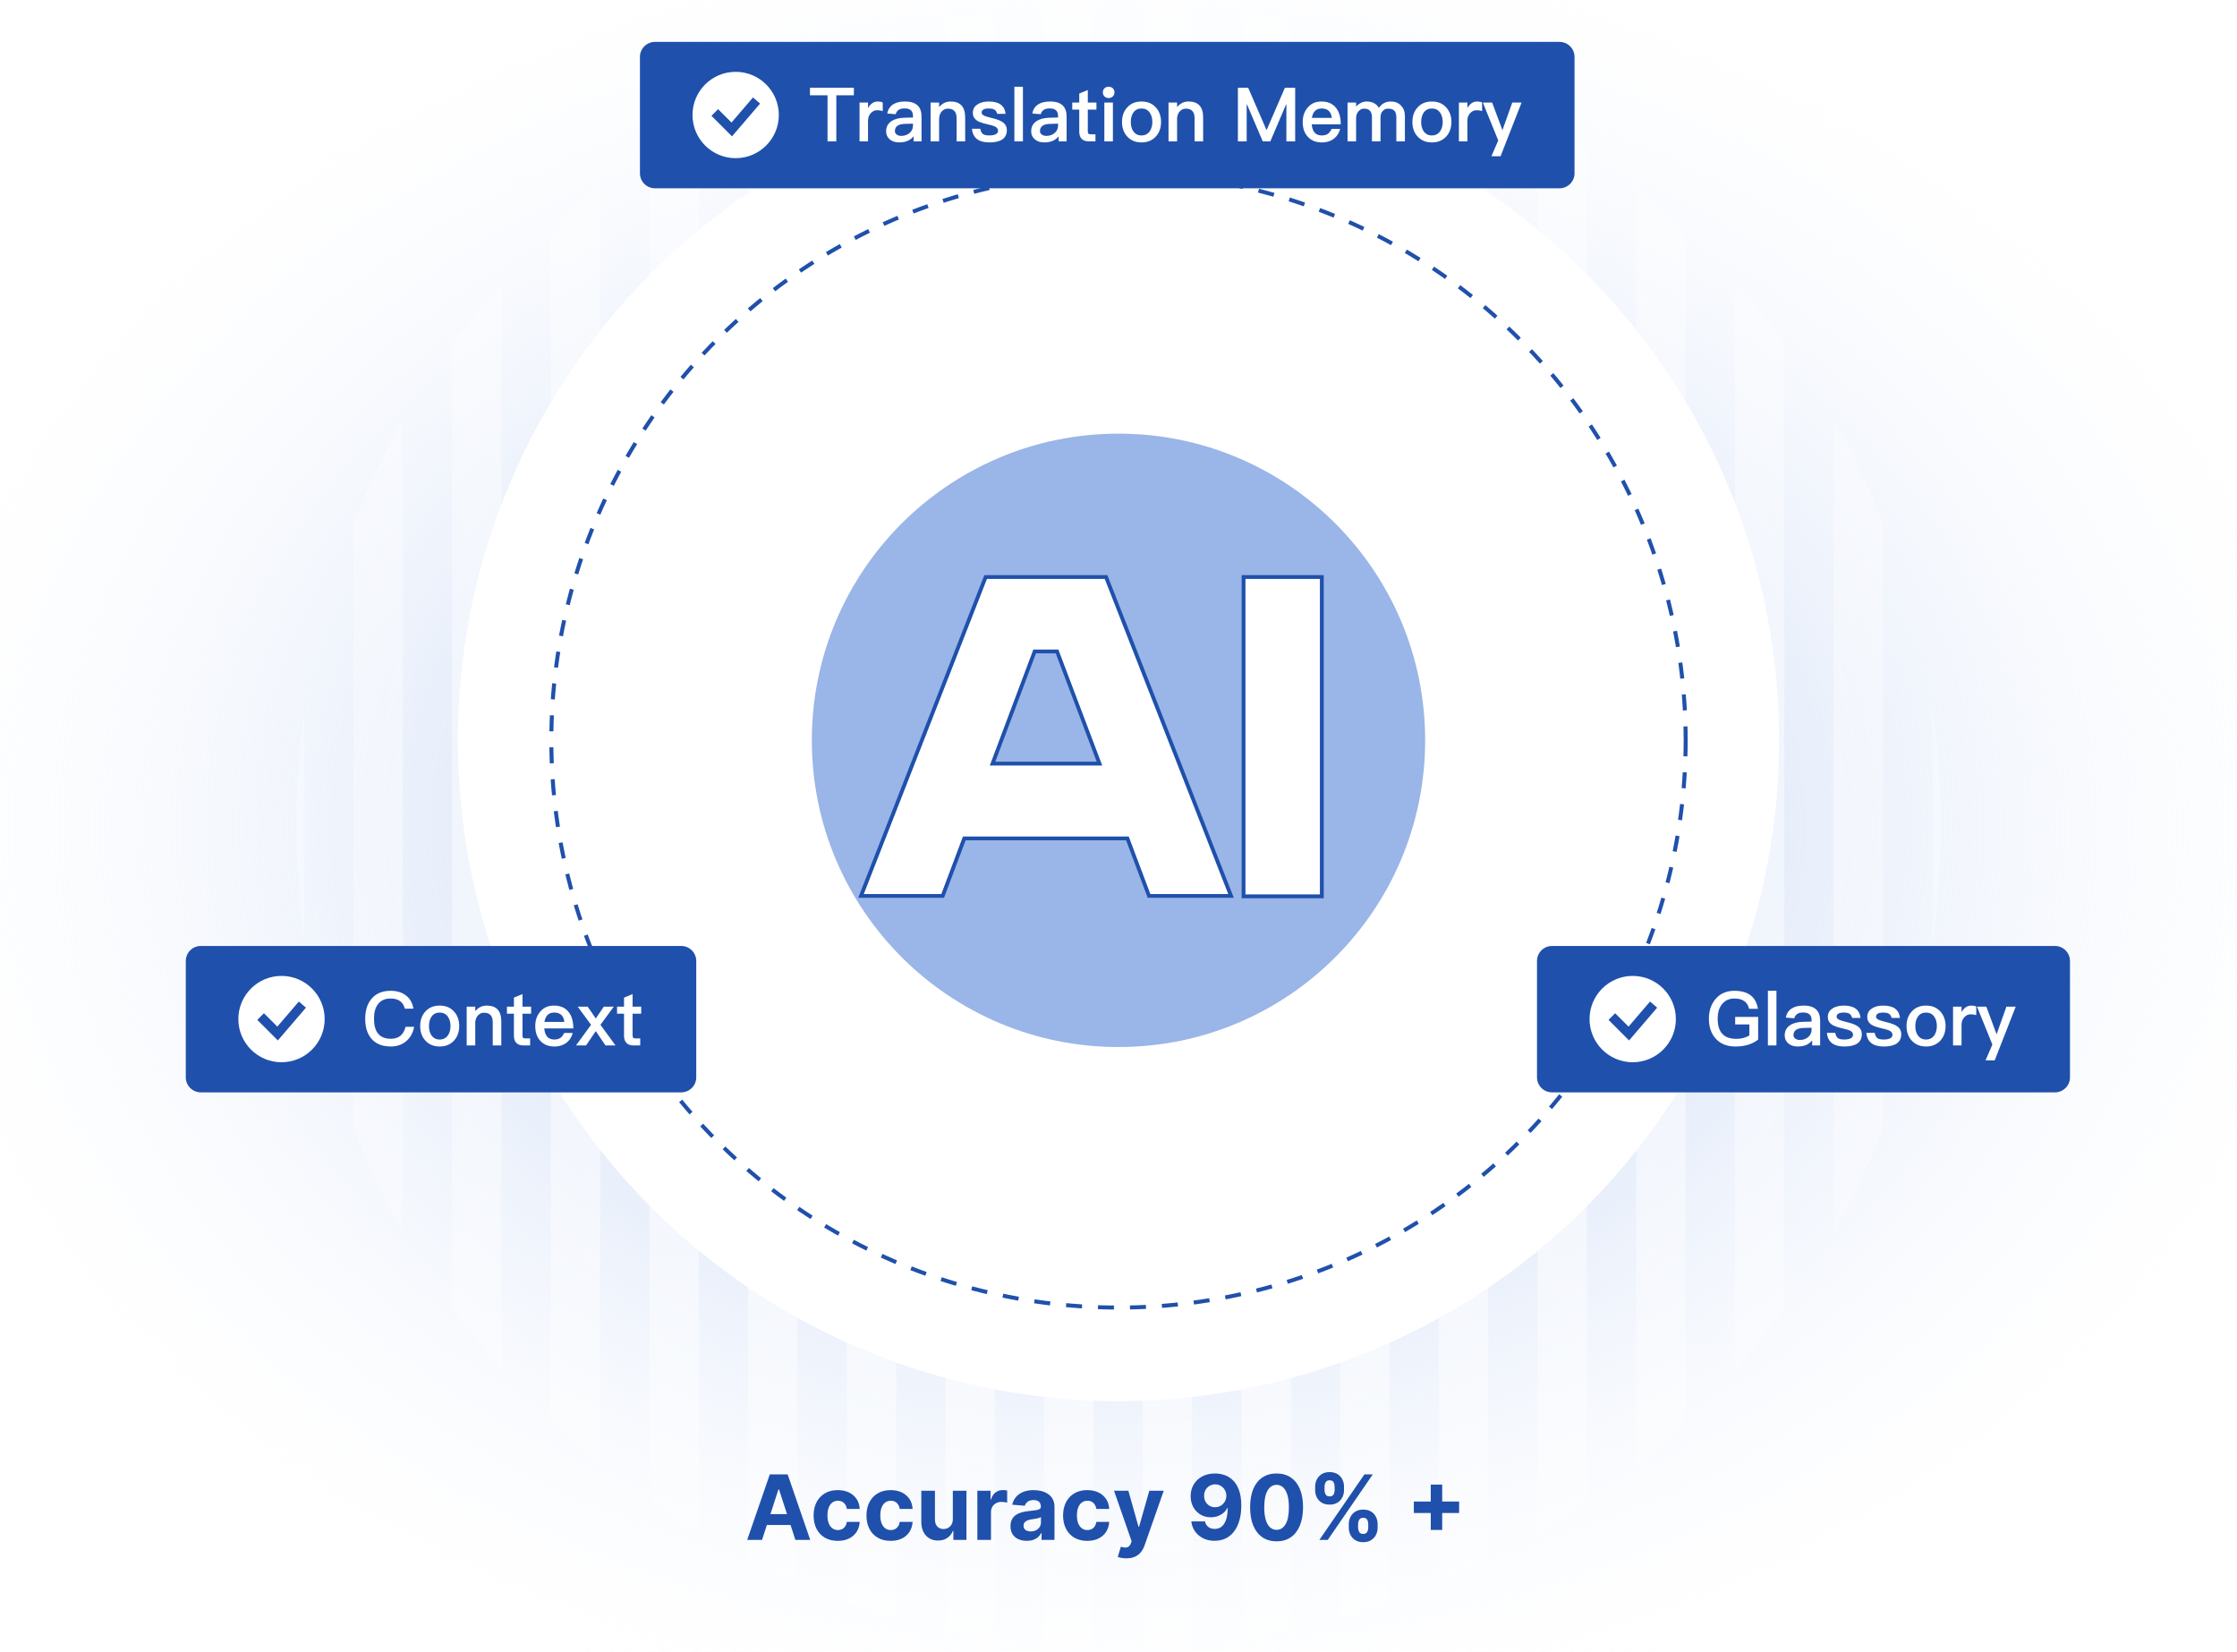
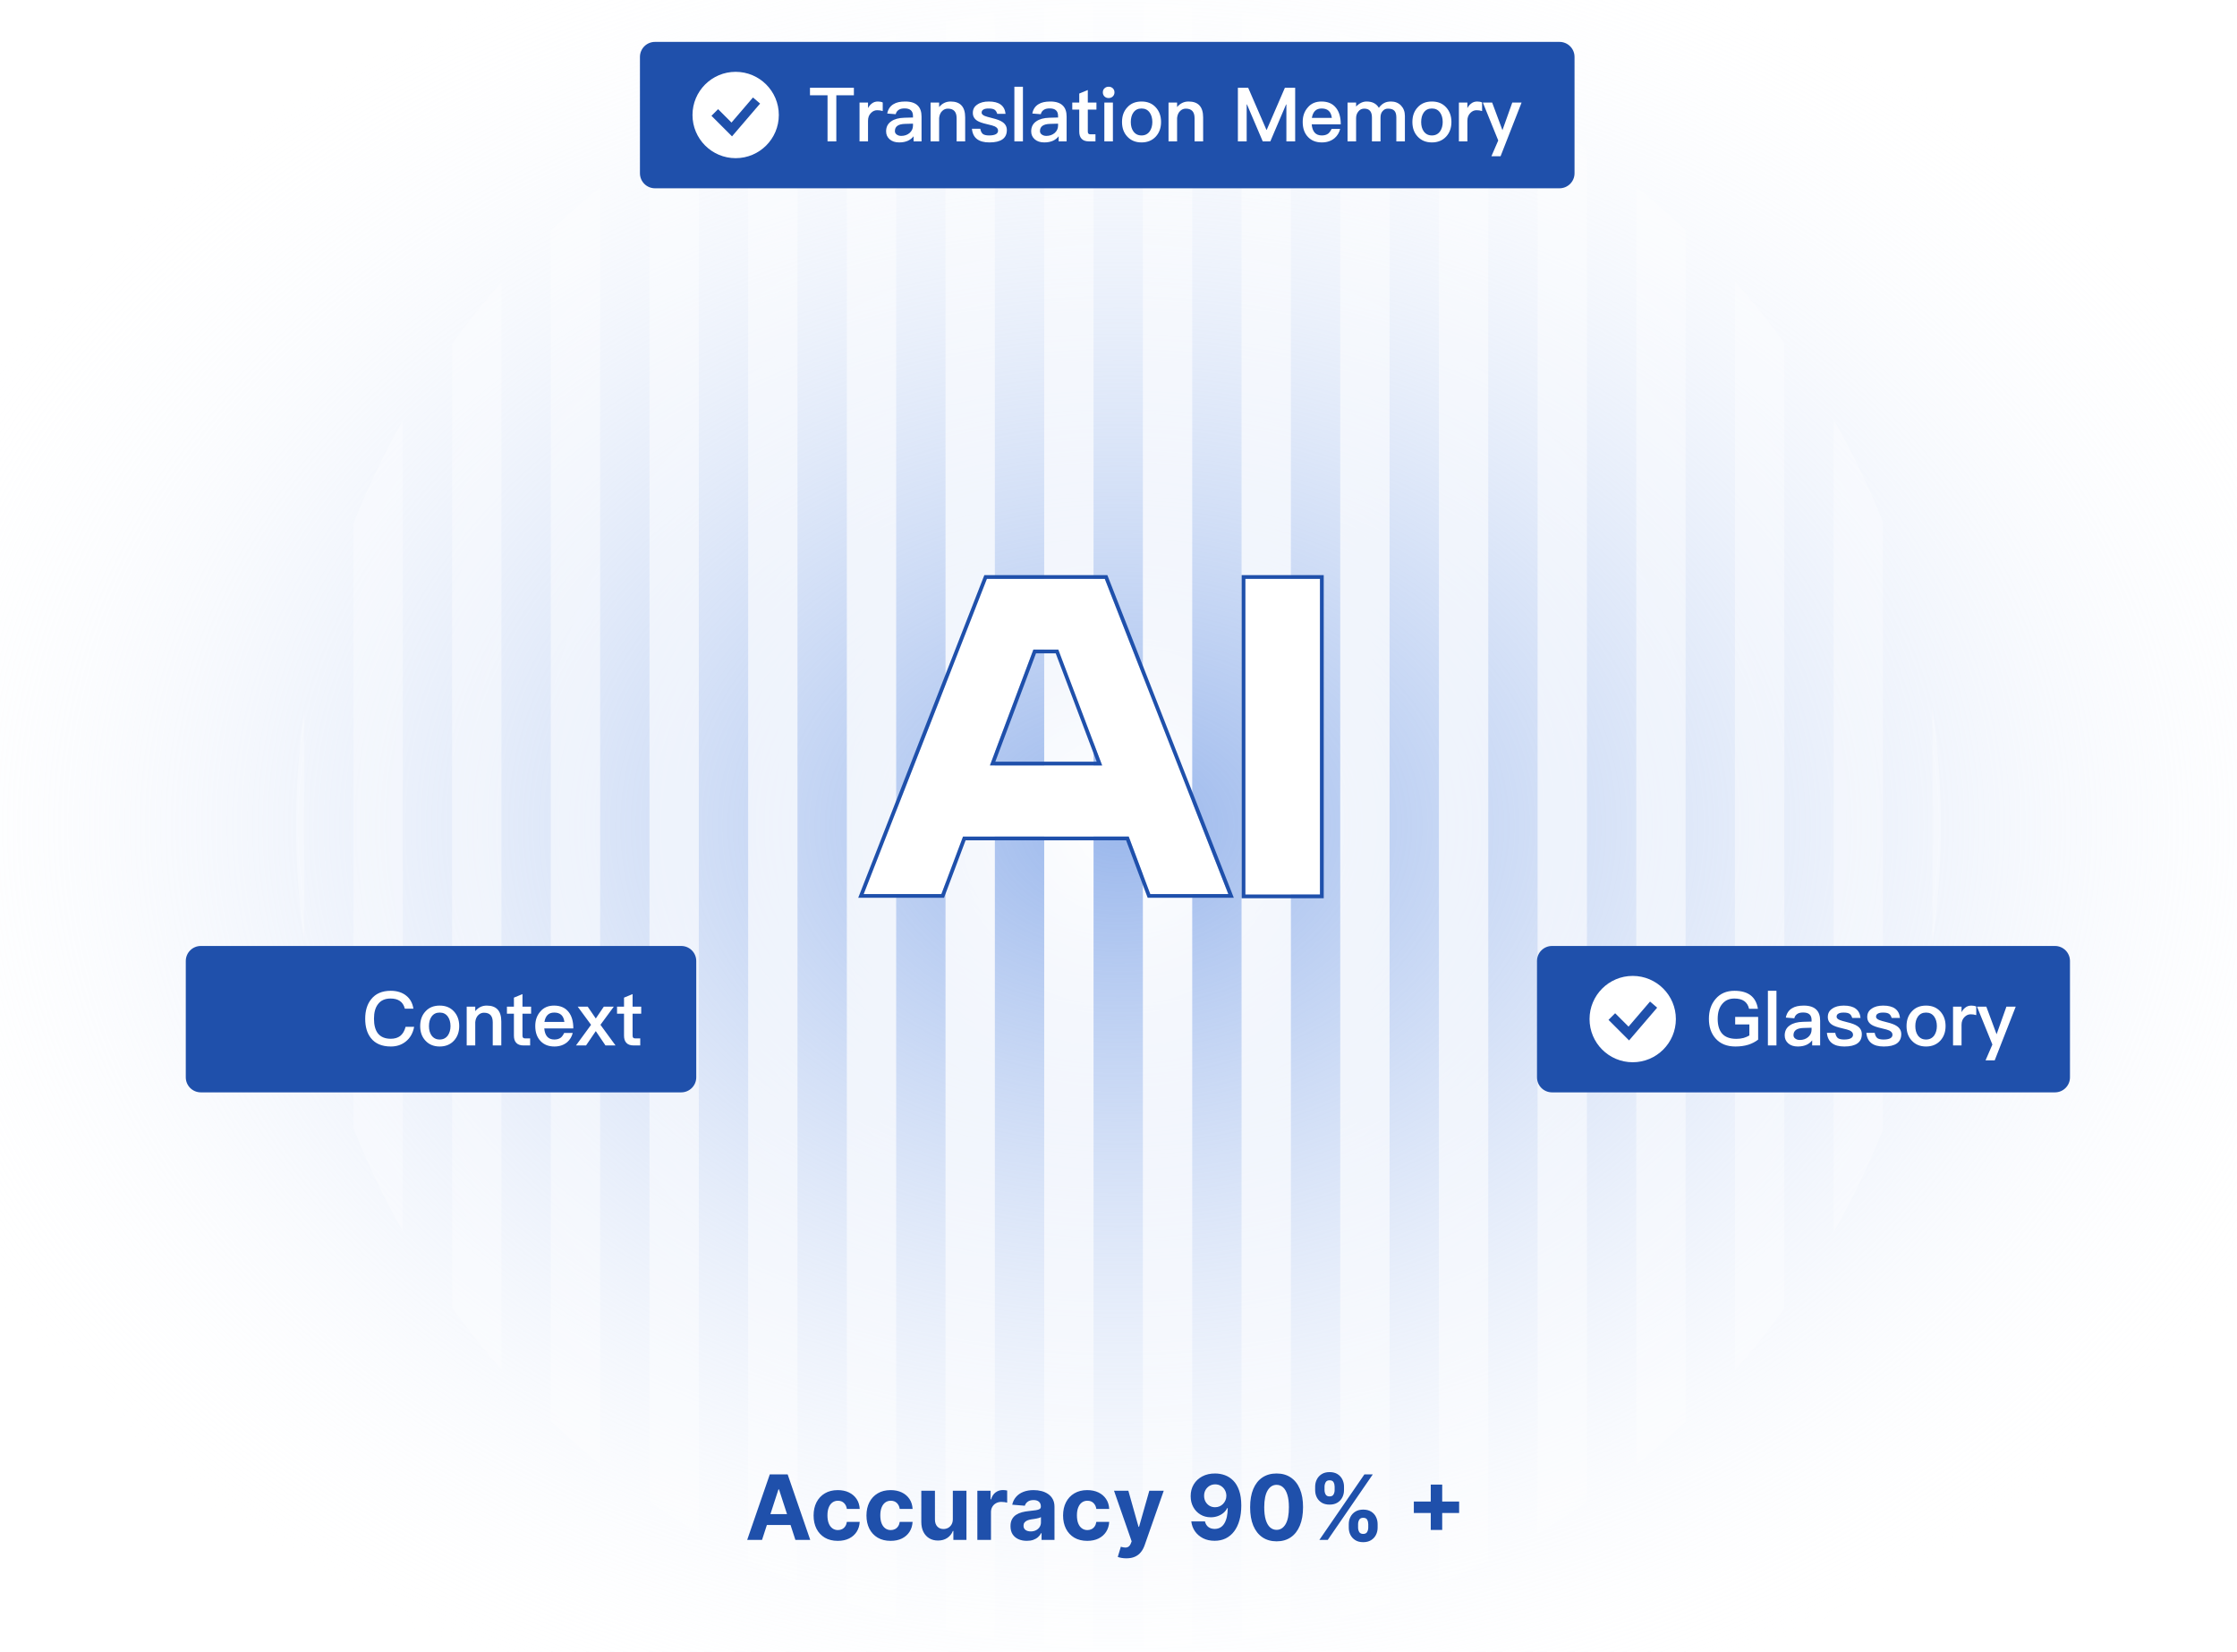
<svg xmlns="http://www.w3.org/2000/svg" width="596" height="440" viewBox="0 0 596 440" fill="none">
  <path d="M0 0H596V440H0V0Z" fill="url(#paint0_radial_3078_6796)" />
  <path fill-rule="evenodd" clip-rule="evenodd" d="M81.018 189.453C79.625 199.436 78.905 209.634 78.905 220C78.905 230.366 79.625 240.564 81.018 250.547V189.453ZM107.312 327.969C102.321 319.173 97.921 309.998 94.166 300.498V139.502C97.921 130.002 102.321 120.827 107.312 112.031V327.969ZM133.601 364.833C128.965 359.574 124.577 354.092 120.455 348.403V91.597C124.577 85.908 128.965 80.425 133.601 75.167V364.833ZM159.893 390.094C155.357 386.407 150.972 382.542 146.748 378.51V61.49C150.972 57.458 155.357 53.593 159.893 49.906V390.094ZM186.185 408.454C181.697 405.785 177.313 402.961 173.039 399.988V40.011C177.313 37.039 181.697 34.215 186.185 31.546V408.454ZM212.476 421.774C208.017 419.882 203.633 417.846 199.331 415.672V24.328C203.633 22.154 208.017 20.118 212.476 18.226V421.774ZM238.766 430.993C234.326 429.749 229.942 428.369 225.621 426.857V13.143C229.942 11.631 234.326 10.251 238.766 9.006V430.993ZM265.059 436.634C260.632 435.967 256.249 435.167 251.914 434.239V5.761C256.249 4.833 260.632 4.033 265.059 3.365V436.634ZM291.35 438.995C286.934 438.864 282.551 438.602 278.205 438.212V1.788C282.551 1.398 286.934 1.136 291.35 1.005V438.995ZM317.641 438.226C313.294 438.612 308.911 438.871 304.495 439V1C308.911 1.129 313.294 1.388 317.641 1.774V438.226ZM343.932 434.272C339.596 435.197 335.213 435.993 330.786 436.658V3.342C335.213 4.006 339.596 4.803 343.932 5.728V434.272ZM370.224 426.911C365.902 428.42 361.518 429.796 357.078 431.037V8.963C361.518 10.204 365.902 11.58 370.224 13.089V426.911ZM396.515 415.75C392.212 417.919 387.828 419.951 383.369 421.84V18.16C387.828 20.049 392.212 22.081 396.515 24.25V415.75ZM422.807 400.095C418.533 403.062 414.149 405.881 409.661 408.545V31.455C414.149 34.119 418.533 36.938 422.807 39.905V400.095ZM449.098 378.656C444.873 382.681 440.488 386.539 435.952 390.219V49.781C440.488 53.461 444.873 57.319 449.098 61.343V378.656ZM475.389 348.617C471.267 354.292 466.879 359.762 462.243 365.009V74.991C466.879 80.237 471.267 85.708 475.389 91.383V348.617ZM501.679 300.887C497.919 310.346 493.52 319.482 488.533 328.24V111.76C493.52 120.518 497.919 129.654 501.679 139.113V300.887ZM514.826 188.361C516.321 198.692 517.094 209.255 517.094 220C517.094 230.745 516.321 241.308 514.826 251.639V188.361Z" fill="url(#paint1_radial_3078_6796)" />
  <g filter="url(#filter0_d_3078_6796)">
-     <circle cx="298" cy="197.223" r="176" fill="white" />
-   </g>
+     </g>
  <g opacity="0.5" filter="url(#filter1_f_3078_6796)">
-     <circle cx="298" cy="197.224" r="81.702" fill="#366CD0" />
-   </g>
-   <circle cx="298" cy="197.223" r="151.107" stroke="#1F50AB" stroke-width="1.064" stroke-dasharray="4.26 4.26" />
+     </g>
  <path d="M203.026 410.223H199.071L205.097 392.768H209.852L215.869 410.223H211.915L207.543 396.757H207.406L203.026 410.223ZM202.778 403.362H212.119V406.243H202.778V403.362ZM223.207 410.478C221.866 410.478 220.713 410.194 219.747 409.626C218.787 409.052 218.048 408.257 217.531 407.24C217.02 406.223 216.764 405.052 216.764 403.728C216.764 402.387 217.023 401.211 217.54 400.2C218.063 399.183 218.804 398.39 219.764 397.822C220.724 397.248 221.866 396.961 223.19 396.961C224.332 396.961 225.332 397.169 226.19 397.583C227.048 397.998 227.727 398.581 228.227 399.331C228.727 400.081 229.003 400.961 229.054 401.973H225.628C225.531 401.319 225.276 400.794 224.861 400.396C224.452 399.993 223.915 399.791 223.25 399.791C222.688 399.791 222.196 399.944 221.776 400.251C221.361 400.552 221.037 400.993 220.804 401.572C220.571 402.152 220.455 402.853 220.455 403.677C220.455 404.512 220.568 405.223 220.795 405.808C221.028 406.393 221.355 406.839 221.776 407.146C222.196 407.453 222.688 407.606 223.25 407.606C223.665 407.606 224.037 407.521 224.366 407.35C224.702 407.18 224.977 406.933 225.193 406.609C225.415 406.279 225.56 405.885 225.628 405.424H229.054C228.997 406.424 228.724 407.305 228.236 408.066C227.753 408.822 227.085 409.413 226.233 409.839C225.381 410.265 224.372 410.478 223.207 410.478ZM237.293 410.478C235.952 410.478 234.799 410.194 233.833 409.626C232.873 409.052 232.134 408.257 231.617 407.24C231.106 406.223 230.85 405.052 230.85 403.728C230.85 402.387 231.109 401.211 231.626 400.2C232.148 399.183 232.89 398.39 233.85 397.822C234.81 397.248 235.952 396.961 237.276 396.961C238.418 396.961 239.418 397.169 240.276 397.583C241.134 397.998 241.813 398.581 242.313 399.331C242.813 400.081 243.089 400.961 243.14 401.973H239.714C239.617 401.319 239.362 400.794 238.947 400.396C238.538 399.993 238.001 399.791 237.336 399.791C236.773 399.791 236.282 399.944 235.862 400.251C235.447 400.552 235.123 400.993 234.89 401.572C234.657 402.152 234.54 402.853 234.54 403.677C234.54 404.512 234.654 405.223 234.881 405.808C235.114 406.393 235.441 406.839 235.862 407.146C236.282 407.453 236.773 407.606 237.336 407.606C237.751 407.606 238.123 407.521 238.452 407.35C238.788 407.18 239.063 406.933 239.279 406.609C239.501 406.279 239.646 405.885 239.714 405.424H243.14C243.083 406.424 242.81 407.305 242.322 408.066C241.839 408.822 241.171 409.413 240.319 409.839C239.467 410.265 238.458 410.478 237.293 410.478ZM253.859 404.649V397.132H257.49V410.223H254.004V407.845H253.868C253.572 408.612 253.081 409.228 252.393 409.694C251.712 410.16 250.879 410.393 249.896 410.393C249.021 410.393 248.251 410.194 247.587 409.797C246.922 409.399 246.402 408.833 246.027 408.1C245.658 407.368 245.47 406.49 245.464 405.467V397.132H249.095V404.819C249.101 405.592 249.308 406.203 249.717 406.652C250.126 407.1 250.675 407.325 251.362 407.325C251.8 407.325 252.209 407.225 252.589 407.027C252.97 406.822 253.277 406.521 253.51 406.123C253.749 405.725 253.865 405.234 253.859 404.649ZM260.394 410.223V397.132H263.914V399.416H264.05C264.289 398.603 264.69 397.99 265.252 397.575C265.815 397.154 266.462 396.944 267.195 396.944C267.377 396.944 267.573 396.956 267.783 396.978C267.994 397.001 268.178 397.032 268.337 397.072V400.294C268.167 400.243 267.931 400.197 267.63 400.157C267.329 400.118 267.053 400.098 266.803 400.098C266.269 400.098 265.792 400.214 265.371 400.447C264.957 400.674 264.627 400.993 264.383 401.402C264.144 401.811 264.025 402.282 264.025 402.816V410.223H260.394ZM273.572 410.47C272.737 410.47 271.993 410.325 271.339 410.035C270.686 409.74 270.169 409.305 269.788 408.731C269.413 408.152 269.226 407.43 269.226 406.566C269.226 405.839 269.359 405.228 269.626 404.734C269.893 404.24 270.257 403.842 270.717 403.541C271.178 403.24 271.7 403.012 272.286 402.859C272.876 402.706 273.496 402.598 274.143 402.535C274.905 402.456 275.518 402.382 275.984 402.314C276.45 402.24 276.788 402.132 276.999 401.99C277.209 401.848 277.314 401.637 277.314 401.359V401.308C277.314 400.768 277.143 400.35 276.803 400.055C276.467 399.76 275.99 399.612 275.371 399.612C274.717 399.612 274.197 399.757 273.811 400.047C273.425 400.331 273.169 400.689 273.044 401.12L269.686 400.848C269.857 400.052 270.192 399.365 270.692 398.785C271.192 398.2 271.837 397.751 272.626 397.439C273.422 397.12 274.342 396.961 275.388 396.961C276.115 396.961 276.811 397.047 277.476 397.217C278.146 397.387 278.74 397.652 279.257 398.01C279.78 398.368 280.192 398.828 280.493 399.39C280.794 399.947 280.945 400.615 280.945 401.393V410.223H277.501V408.407H277.399C277.189 408.816 276.908 409.177 276.555 409.49C276.203 409.797 275.78 410.038 275.286 410.214C274.791 410.385 274.22 410.47 273.572 410.47ZM274.612 407.964C275.146 407.964 275.618 407.859 276.027 407.649C276.436 407.433 276.757 407.143 276.99 406.779C277.223 406.416 277.339 406.004 277.339 405.544V404.154C277.226 404.228 277.07 404.297 276.871 404.359C276.678 404.416 276.459 404.47 276.214 404.521C275.97 404.566 275.726 404.609 275.482 404.649C275.237 404.683 275.016 404.714 274.817 404.743C274.391 404.805 274.018 404.904 273.7 405.041C273.382 405.177 273.135 405.362 272.959 405.595C272.783 405.822 272.695 406.106 272.695 406.447C272.695 406.941 272.874 407.319 273.232 407.581C273.595 407.836 274.055 407.964 274.612 407.964ZM289.676 410.478C288.335 410.478 287.182 410.194 286.216 409.626C285.256 409.052 284.517 408.257 284 407.24C283.489 406.223 283.233 405.052 283.233 403.728C283.233 402.387 283.491 401.211 284.009 400.2C284.531 399.183 285.273 398.39 286.233 397.822C287.193 397.248 288.335 396.961 289.659 396.961C290.801 396.961 291.801 397.169 292.659 397.583C293.517 397.998 294.196 398.581 294.696 399.331C295.196 400.081 295.472 400.961 295.523 401.973H292.097C292 401.319 291.744 400.794 291.33 400.396C290.92 399.993 290.384 399.791 289.719 399.791C289.156 399.791 288.665 399.944 288.244 400.251C287.83 400.552 287.506 400.993 287.273 401.572C287.04 402.152 286.923 402.853 286.923 403.677C286.923 404.512 287.037 405.223 287.264 405.808C287.497 406.393 287.824 406.839 288.244 407.146C288.665 407.453 289.156 407.606 289.719 407.606C290.134 407.606 290.506 407.521 290.835 407.35C291.17 407.18 291.446 406.933 291.662 406.609C291.884 406.279 292.028 405.885 292.097 405.424H295.523C295.466 406.424 295.193 407.305 294.705 408.066C294.222 408.822 293.554 409.413 292.702 409.839C291.849 410.265 290.841 410.478 289.676 410.478ZM300.089 415.132C299.629 415.132 299.197 415.095 298.793 415.021C298.396 414.953 298.066 414.865 297.805 414.757L298.623 412.047C299.049 412.177 299.433 412.248 299.773 412.26C300.12 412.271 300.418 412.191 300.668 412.021C300.924 411.85 301.131 411.561 301.29 411.152L301.504 410.598L296.808 397.132H300.626L303.336 406.745H303.472L306.208 397.132H310.052L304.964 411.637C304.719 412.342 304.387 412.956 303.967 413.478C303.552 414.007 303.026 414.413 302.39 414.697C301.754 414.987 300.987 415.132 300.089 415.132ZM323.746 392.529C324.643 392.529 325.507 392.68 326.337 392.981C327.172 393.282 327.916 393.762 328.57 394.422C329.229 395.081 329.749 395.956 330.129 397.047C330.516 398.132 330.712 399.464 330.717 401.044C330.717 402.527 330.55 403.85 330.214 405.015C329.885 406.174 329.411 407.16 328.791 407.973C328.172 408.785 327.425 409.404 326.55 409.831C325.675 410.251 324.697 410.461 323.618 410.461C322.453 410.461 321.425 410.237 320.533 409.788C319.641 409.333 318.922 408.717 318.376 407.939C317.837 407.154 317.51 406.274 317.396 405.297H321.036C321.178 405.933 321.476 406.427 321.93 406.779C322.385 407.126 322.947 407.299 323.618 407.299C324.754 407.299 325.618 406.805 326.209 405.816C326.8 404.822 327.098 403.461 327.104 401.734H326.984C326.723 402.245 326.371 402.686 325.928 403.055C325.484 403.419 324.976 403.7 324.402 403.899C323.834 404.098 323.229 404.197 322.587 404.197C321.558 404.197 320.641 403.956 319.834 403.473C319.027 402.99 318.391 402.325 317.925 401.478C317.459 400.632 317.226 399.666 317.226 398.581C317.22 397.41 317.49 396.368 318.036 395.453C318.581 394.538 319.342 393.822 320.32 393.305C321.303 392.782 322.445 392.524 323.746 392.529ZM323.771 395.427C323.197 395.427 322.686 395.564 322.237 395.836C321.794 396.109 321.442 396.475 321.18 396.936C320.925 397.396 320.8 397.91 320.805 398.478C320.805 399.052 320.93 399.569 321.18 400.029C321.436 400.484 321.783 400.848 322.22 401.12C322.663 401.387 323.169 401.521 323.737 401.521C324.163 401.521 324.558 401.441 324.922 401.282C325.286 401.123 325.601 400.904 325.868 400.626C326.141 400.342 326.354 400.015 326.507 399.646C326.661 399.277 326.737 398.885 326.737 398.47C326.732 397.919 326.601 397.413 326.345 396.953C326.089 396.493 325.737 396.123 325.288 395.845C324.839 395.566 324.334 395.427 323.771 395.427ZM340.118 410.606C338.652 410.6 337.391 410.24 336.334 409.524C335.283 408.808 334.473 407.771 333.905 406.413C333.342 405.055 333.064 403.422 333.07 401.512C333.07 399.609 333.351 397.987 333.913 396.646C334.482 395.305 335.291 394.285 336.342 393.586C337.399 392.882 338.658 392.529 340.118 392.529C341.578 392.529 342.834 392.882 343.885 393.586C344.942 394.291 345.754 395.314 346.322 396.654C346.891 397.99 347.172 399.609 347.166 401.512C347.166 403.427 346.882 405.064 346.314 406.422C345.751 407.779 344.945 408.816 343.893 409.532C342.842 410.248 341.584 410.606 340.118 410.606ZM340.118 407.547C341.118 407.547 341.916 407.044 342.513 406.038C343.109 405.032 343.405 403.524 343.399 401.512C343.399 400.189 343.263 399.086 342.99 398.206C342.723 397.325 342.342 396.663 341.848 396.22C341.359 395.777 340.783 395.555 340.118 395.555C339.124 395.555 338.328 396.052 337.732 397.047C337.135 398.041 336.834 399.529 336.828 401.512C336.828 402.853 336.962 403.973 337.229 404.87C337.501 405.762 337.885 406.433 338.379 406.882C338.874 407.325 339.453 407.547 340.118 407.547ZM359.352 406.95V406.029C359.352 405.331 359.499 404.689 359.795 404.103C360.096 403.512 360.531 403.041 361.099 402.689C361.673 402.331 362.371 402.152 363.195 402.152C364.031 402.152 364.732 402.328 365.3 402.68C365.874 403.032 366.306 403.504 366.596 404.095C366.891 404.68 367.039 405.325 367.039 406.029V406.95C367.039 407.649 366.891 408.294 366.596 408.885C366.3 409.47 365.866 409.939 365.292 410.291C364.718 410.649 364.019 410.828 363.195 410.828C362.36 410.828 361.658 410.649 361.09 410.291C360.522 409.939 360.09 409.47 359.795 408.885C359.499 408.294 359.352 407.649 359.352 406.95ZM361.832 406.029V406.95C361.832 407.353 361.928 407.734 362.121 408.092C362.32 408.45 362.678 408.629 363.195 408.629C363.712 408.629 364.065 408.453 364.252 408.1C364.445 407.748 364.542 407.365 364.542 406.95V406.029C364.542 405.615 364.451 405.228 364.269 404.87C364.087 404.512 363.729 404.333 363.195 404.333C362.684 404.333 362.329 404.512 362.13 404.87C361.931 405.228 361.832 405.615 361.832 406.029ZM350.394 396.961V396.041C350.394 395.336 350.545 394.691 350.846 394.106C351.147 393.515 351.582 393.044 352.15 392.691C352.724 392.339 353.417 392.163 354.229 392.163C355.07 392.163 355.775 392.339 356.343 392.691C356.911 393.044 357.343 393.515 357.638 394.106C357.934 394.691 358.082 395.336 358.082 396.041V396.961C358.082 397.666 357.931 398.311 357.63 398.896C357.335 399.481 356.9 399.95 356.326 400.302C355.758 400.649 355.059 400.822 354.229 400.822C353.4 400.822 352.698 400.646 352.124 400.294C351.556 399.936 351.124 399.467 350.829 398.887C350.539 398.302 350.394 397.66 350.394 396.961ZM352.891 396.041V396.961C352.891 397.376 352.988 397.76 353.181 398.112C353.38 398.464 353.729 398.64 354.229 398.64C354.752 398.64 355.107 398.464 355.295 398.112C355.488 397.76 355.585 397.376 355.585 396.961V396.041C355.585 395.626 355.494 395.24 355.312 394.882C355.13 394.524 354.769 394.345 354.229 394.345C353.724 394.345 353.374 394.527 353.181 394.89C352.988 395.254 352.891 395.637 352.891 396.041ZM351.519 410.223L363.519 392.768H365.752L353.752 410.223H351.519ZM381.193 407.564V395.495H384.244V407.564H381.193ZM376.685 403.055V400.004H388.753V403.055H376.685Z" fill="#1F50AB" />
  <g filter="url(#filter2_d_3078_6796)">
    <path d="M351.678 154.21V238.289H331.81V154.21H351.678Z" fill="white" />
    <path d="M352.178 154.21V153.71H351.678H331.81H331.31V154.21V238.289V238.789H331.81H351.678H352.178V238.289V154.21Z" stroke="#1F50AB" />
  </g>
  <g filter="url(#filter3_d_3078_6796)">
    <path d="M294.349 154.21L327.261 238.17H306.47L300.719 222.86H256.57L250.819 238.17H230.116L262.94 154.21H294.349ZM263.737 203.906H293.641L281.962 173.044H275.327L263.737 203.906Z" fill="white" />
    <path d="M294.814 154.028L294.69 153.71H294.349H262.94H262.599L262.475 154.028L229.651 237.988L229.384 238.67H230.116H250.819H251.166L251.287 238.346L256.916 223.36H300.373L306.002 238.346L306.124 238.67H306.47H327.261H327.994L327.727 237.987L294.814 154.028ZM292.917 203.406H264.458L275.673 173.544H281.617L292.917 203.406Z" stroke="#1F50AB" />
  </g>
  <path d="M49.5 256.004C49.5 253.795 51.291 252.004 53.5 252.004H181.5C183.709 252.004 185.5 253.795 185.5 256.004V287C185.5 289.209 183.709 291 181.5 291H53.5C51.291 291 49.5 289.209 49.5 287V256.004Z" fill="#1F50AB" />
  <path d="M104.1 263.944C105.78 263.944 107.18 264.384 108.26 265.264C109.3 266.104 109.92 267.264 110.14 268.704H107.86C107.62 267.764 107.18 267.084 106.52 266.644C105.88 266.204 105.06 266.004 104.06 266.004C102.56 266.004 101.44 266.504 100.68 267.544C99.981 268.464 99.641 269.744 99.641 271.384C99.641 273.064 99.981 274.364 100.66 275.264C101.4 276.224 102.56 276.724 104.12 276.724C105.14 276.724 105.98 276.464 106.62 275.984C107.3 275.444 107.78 274.624 108.06 273.544H110.34C110.02 275.224 109.28 276.524 108.1 277.464C107 278.344 105.68 278.784 104.14 278.784C101.76 278.784 99.981 278.024 98.82 276.544C97.8 275.264 97.3 273.544 97.3 271.384C97.3 269.264 97.82 267.524 98.88 266.204C100.08 264.684 101.82 263.944 104.1 263.944ZM117.149 267.884C118.709 267.884 119.969 268.384 120.929 269.424C121.869 270.444 122.349 271.744 122.349 273.344C122.349 274.924 121.869 276.224 120.949 277.224C119.989 278.264 118.709 278.784 117.149 278.784C115.569 278.784 114.309 278.264 113.349 277.224C112.409 276.224 111.949 274.924 111.949 273.344C111.949 271.744 112.409 270.444 113.369 269.424C114.309 268.384 115.569 267.884 117.149 267.884ZM117.149 269.744C116.189 269.744 115.469 270.104 114.949 270.864C114.509 271.504 114.289 272.344 114.289 273.344C114.289 274.344 114.509 275.164 114.949 275.804C115.469 276.544 116.189 276.924 117.149 276.924C118.089 276.924 118.829 276.544 119.349 275.804C119.789 275.144 120.029 274.324 120.029 273.344C120.029 272.344 119.789 271.504 119.349 270.864C118.829 270.104 118.089 269.744 117.149 269.744ZM129.681 267.884C132.261 267.884 133.561 269.284 133.561 272.124V278.504H131.281V272.324C131.281 270.624 130.501 269.784 128.941 269.784C128.381 269.784 127.881 269.984 127.461 270.384C126.981 270.824 126.701 271.464 126.621 272.284V278.504H124.341V268.164H126.621V269.364C127.021 268.884 127.481 268.504 127.981 268.264C128.501 268.004 129.061 267.884 129.681 267.884ZM139.202 264.824V268.164H141.502V270.044H139.202V275.884C139.202 276.124 139.242 276.304 139.362 276.444C139.482 276.564 139.642 276.624 139.882 276.624H141.242V278.504H139.502C138.602 278.504 137.942 278.264 137.522 277.784C137.122 277.344 136.922 276.724 136.922 275.884V270.044H135.062V268.164H136.922V265.764L139.202 264.824ZM147.608 267.884C149.308 267.884 150.608 268.444 151.508 269.604C152.328 270.644 152.748 272.104 152.748 273.964H145.008C145.088 274.924 145.348 275.664 145.788 276.164C146.228 276.664 146.868 276.924 147.688 276.924C148.388 276.924 148.948 276.764 149.388 276.444C149.728 276.184 150.028 275.764 150.308 275.184H152.588C152.348 276.144 151.868 276.964 151.148 277.604C150.228 278.384 149.088 278.784 147.708 278.784C146.168 278.784 144.948 278.304 144.048 277.364C143.088 276.384 142.608 275.044 142.608 273.324C142.608 271.784 143.048 270.504 143.968 269.464C144.848 268.404 146.068 267.884 147.608 267.884ZM147.668 269.744C146.908 269.744 146.328 269.944 145.888 270.384C145.468 270.804 145.188 271.424 145.048 272.244H150.368C150.168 270.564 149.268 269.744 147.668 269.744ZM153.916 268.164H156.576L158.736 271.324L160.876 268.164H163.536L159.976 273.004L163.996 278.504H161.316L158.736 274.684L156.136 278.504H153.456L157.476 273.004L153.916 268.164ZM168.538 264.824V268.164H170.838V270.044H168.538V275.884C168.538 276.124 168.578 276.304 168.698 276.444C168.818 276.564 168.978 276.624 169.218 276.624H170.578V278.504H168.838C167.938 278.504 167.278 278.264 166.858 277.784C166.458 277.344 166.258 276.724 166.258 275.884V270.044H164.398V268.164H166.258V265.764L168.538 264.824Z" fill="white" />
-   <circle cx="75.001" cy="271.477" r="11.5" fill="white" />
-   <path d="M69.436 270.806L73.958 275.328L80.564 267.621" stroke="#1F50AB" stroke-width="2.5" />
  <path d="M409.5 256.004C409.5 253.795 411.291 252.004 413.5 252.004H547.5C549.709 252.004 551.5 253.795 551.5 256.004V287C551.5 289.209 549.709 291 547.5 291H413.5C411.291 291 409.5 289.209 409.5 287V256.004Z" fill="#1F50AB" />
  <path d="M462.1 263.945C463.94 263.945 465.38 264.345 466.44 265.165C467.46 265.965 468.1 267.145 468.36 268.745H466C465.8 267.825 465.36 267.145 464.72 266.685C464.06 266.225 463.18 266.005 462.1 266.005C460.76 266.005 459.7 266.445 458.92 267.365C458.06 268.325 457.64 269.665 457.64 271.425C457.64 273.105 458.02 274.405 458.78 275.305C459.6 276.265 460.88 276.745 462.62 276.745C463.3 276.745 463.94 276.665 464.54 276.505C465.1 276.345 465.6 276.125 466.08 275.845V272.905H462.3V270.905H468.42V276.945C467.66 277.545 466.8 277.985 465.82 278.305C464.78 278.625 463.64 278.785 462.36 278.785C460.08 278.785 458.32 278.065 457.06 276.625C455.88 275.285 455.3 273.545 455.3 271.425C455.3 269.285 455.88 267.525 457.06 266.145C458.3 264.665 459.98 263.945 462.1 263.945ZM471.017 263.945H473.297V278.505H471.017V263.945ZM480.596 267.885C482.116 267.885 483.256 268.265 483.976 269.025C484.616 269.685 484.936 270.645 484.936 271.905V278.505H482.816V277.145C482.416 277.665 481.916 278.045 481.336 278.325C480.676 278.625 479.896 278.785 478.996 278.785C477.916 278.785 477.076 278.505 476.456 277.965C475.816 277.405 475.496 276.705 475.496 275.845C475.496 274.685 475.936 273.785 476.856 273.165C477.696 272.565 478.876 272.245 480.396 272.205L482.656 272.145V271.745C482.656 270.385 481.916 269.725 480.436 269.725C479.796 269.725 479.296 269.825 478.916 270.065C478.476 270.325 478.176 270.725 478.056 271.265L475.796 271.085C476.016 269.945 476.576 269.105 477.476 268.585C478.236 268.105 479.276 267.885 480.596 267.885ZM482.656 273.785L480.556 273.845C478.736 273.885 477.836 274.525 477.836 275.765C477.836 276.125 477.976 276.425 478.296 276.665C478.616 276.905 479.016 277.045 479.516 277.045C480.396 277.045 481.136 276.785 481.736 276.285C482.336 275.765 482.656 275.105 482.656 274.305V273.785ZM491.241 267.885C493.961 267.885 495.461 268.965 495.701 271.165H493.481C493.321 270.645 493.081 270.265 492.761 270.065C492.421 269.845 491.901 269.745 491.201 269.745C490.601 269.745 490.141 269.825 489.841 270.005C489.481 270.185 489.321 270.465 489.321 270.865C489.321 271.185 489.581 271.485 490.141 271.725C490.481 271.865 491.161 272.065 492.201 272.325C493.361 272.605 494.241 272.925 494.801 273.305C495.621 273.825 496.041 274.565 496.041 275.485C496.041 277.685 494.481 278.785 491.381 278.785C488.501 278.785 486.961 277.565 486.741 275.145H488.961C489.081 275.805 489.321 276.265 489.661 276.545C490.001 276.785 490.541 276.925 491.301 276.925C492.901 276.925 493.701 276.485 493.701 275.645C493.701 275.165 493.401 274.785 492.801 274.505C492.481 274.345 491.801 274.165 490.761 273.925C489.541 273.645 488.681 273.345 488.181 273.025C487.381 272.525 486.981 271.825 486.981 270.925C486.981 269.965 487.361 269.225 488.161 268.705C488.941 268.145 489.961 267.885 491.241 267.885ZM501.749 267.885C504.469 267.885 505.969 268.965 506.209 271.165H503.989C503.829 270.645 503.589 270.265 503.269 270.065C502.929 269.845 502.409 269.745 501.709 269.745C501.109 269.745 500.649 269.825 500.349 270.005C499.989 270.185 499.829 270.465 499.829 270.865C499.829 271.185 500.089 271.485 500.649 271.725C500.989 271.865 501.669 272.065 502.709 272.325C503.869 272.605 504.749 272.925 505.309 273.305C506.129 273.825 506.549 274.565 506.549 275.485C506.549 277.685 504.989 278.785 501.889 278.785C499.009 278.785 497.469 277.565 497.249 275.145H499.469C499.589 275.805 499.829 276.265 500.169 276.545C500.509 276.785 501.049 276.925 501.809 276.925C503.409 276.925 504.209 276.485 504.209 275.645C504.209 275.165 503.909 274.785 503.309 274.505C502.989 274.345 502.309 274.165 501.269 273.925C500.049 273.645 499.189 273.345 498.689 273.025C497.889 272.525 497.489 271.825 497.489 270.925C497.489 269.965 497.869 269.225 498.669 268.705C499.449 268.145 500.469 267.885 501.749 267.885ZM513.156 267.885C514.716 267.885 515.976 268.385 516.936 269.425C517.876 270.445 518.356 271.745 518.356 273.345C518.356 274.925 517.876 276.225 516.956 277.225C515.996 278.265 514.716 278.785 513.156 278.785C511.576 278.785 510.316 278.265 509.356 277.225C508.416 276.225 507.956 274.925 507.956 273.345C507.956 271.745 508.416 270.445 509.376 269.425C510.316 268.385 511.576 267.885 513.156 267.885ZM513.156 269.745C512.196 269.745 511.476 270.105 510.956 270.865C510.516 271.505 510.296 272.345 510.296 273.345C510.296 274.345 510.516 275.165 510.956 275.805C511.476 276.545 512.196 276.925 513.156 276.925C514.096 276.925 514.836 276.545 515.356 275.805C515.796 275.145 516.036 274.325 516.036 273.345C516.036 272.345 515.796 271.505 515.356 270.865C514.836 270.105 514.096 269.745 513.156 269.745ZM525.229 267.885C525.729 267.885 526.169 267.965 526.529 268.145V270.425C526.009 270.265 525.529 270.205 525.049 270.205C524.449 270.205 523.909 270.425 523.429 270.905C522.869 271.445 522.609 272.145 522.609 273.025V278.505H520.349V268.165H522.609V269.645C522.889 269.125 523.209 268.725 523.589 268.445C524.049 268.065 524.589 267.885 525.229 267.885ZM526.729 268.165H529.209L531.949 275.525L534.569 268.165H537.049L531.449 282.465H529.009L530.829 278.265L526.729 268.165Z" fill="white" />
  <circle cx="435" cy="271.478" r="11.5" fill="white" />
  <path d="M429.436 270.807L433.958 275.329L440.564 267.622" stroke="#1F50AB" stroke-width="2.5" />
  <path d="M170.5 15.162C170.5 12.953 172.291 11.162 174.5 11.162H415.5C417.709 11.162 419.5 12.953 419.5 15.162V46.158C419.5 48.367 417.709 50.158 415.5 50.158H174.5C172.291 50.158 170.5 48.367 170.5 46.158V15.162Z" fill="#1F50AB" />
  <path d="M215.8 23.382H227.5V25.382H222.82V37.662H220.48V25.382H215.8V23.382ZM233.885 27.042C234.385 27.042 234.825 27.122 235.185 27.302V29.582C234.665 29.422 234.185 29.362 233.705 29.362C233.105 29.362 232.565 29.582 232.085 30.062C231.525 30.602 231.265 31.302 231.265 32.182V37.662H229.005V27.322H231.265V28.802C231.545 28.282 231.865 27.882 232.245 27.602C232.705 27.222 233.245 27.042 233.885 27.042ZM241.185 27.042C242.705 27.042 243.845 27.422 244.565 28.182C245.205 28.842 245.525 29.802 245.525 31.062V37.662H243.405V36.302C243.005 36.822 242.505 37.202 241.925 37.482C241.265 37.782 240.485 37.942 239.585 37.942C238.505 37.942 237.665 37.662 237.045 37.122C236.405 36.562 236.085 35.862 236.085 35.002C236.085 33.842 236.525 32.942 237.445 32.322C238.285 31.722 239.465 31.402 240.985 31.362L243.245 31.302V30.902C243.245 29.542 242.505 28.882 241.025 28.882C240.385 28.882 239.885 28.982 239.505 29.222C239.065 29.482 238.765 29.882 238.645 30.422L236.385 30.242C236.605 29.102 237.165 28.262 238.065 27.742C238.825 27.262 239.865 27.042 241.185 27.042ZM243.245 32.942L241.145 33.002C239.325 33.042 238.425 33.682 238.425 34.922C238.425 35.282 238.565 35.582 238.885 35.822C239.205 36.062 239.605 36.202 240.105 36.202C240.985 36.202 241.725 35.942 242.325 35.442C242.925 34.922 243.245 34.262 243.245 33.462V32.942ZM253.27 27.042C255.85 27.042 257.15 28.442 257.15 31.282V37.662H254.87V31.482C254.87 29.782 254.09 28.942 252.53 28.942C251.97 28.942 251.47 29.142 251.05 29.542C250.57 29.982 250.29 30.622 250.21 31.442V37.662H247.93V27.322H250.21V28.522C250.61 28.042 251.07 27.662 251.57 27.422C252.09 27.162 252.65 27.042 253.27 27.042ZM263.452 27.042C266.172 27.042 267.672 28.122 267.912 30.322H265.692C265.532 29.802 265.292 29.422 264.972 29.222C264.632 29.002 264.112 28.902 263.412 28.902C262.812 28.902 262.352 28.982 262.052 29.162C261.692 29.342 261.532 29.622 261.532 30.022C261.532 30.342 261.792 30.642 262.352 30.882C262.692 31.022 263.372 31.222 264.412 31.482C265.572 31.762 266.452 32.082 267.012 32.462C267.832 32.982 268.252 33.722 268.252 34.642C268.252 36.842 266.692 37.942 263.592 37.942C260.712 37.942 259.172 36.722 258.952 34.302H261.172C261.292 34.962 261.532 35.422 261.872 35.702C262.212 35.942 262.752 36.082 263.512 36.082C265.112 36.082 265.912 35.642 265.912 34.802C265.912 34.322 265.612 33.942 265.012 33.662C264.692 33.502 264.012 33.322 262.972 33.082C261.752 32.802 260.892 32.502 260.392 32.182C259.592 31.682 259.192 30.982 259.192 30.082C259.192 29.122 259.572 28.382 260.372 27.862C261.152 27.302 262.172 27.042 263.452 27.042ZM270.259 23.102H272.539V37.662H270.259V23.102ZM279.838 27.042C281.358 27.042 282.498 27.422 283.218 28.182C283.858 28.842 284.178 29.802 284.178 31.062V37.662H282.058V36.302C281.658 36.822 281.158 37.202 280.578 37.482C279.918 37.782 279.138 37.942 278.238 37.942C277.158 37.942 276.318 37.662 275.698 37.122C275.058 36.562 274.738 35.862 274.738 35.002C274.738 33.842 275.178 32.942 276.098 32.322C276.938 31.722 278.118 31.402 279.638 31.362L281.898 31.302V30.902C281.898 29.542 281.158 28.882 279.678 28.882C279.038 28.882 278.538 28.982 278.158 29.222C277.718 29.482 277.418 29.882 277.298 30.422L275.038 30.242C275.257 29.102 275.818 28.262 276.718 27.742C277.478 27.262 278.518 27.042 279.838 27.042ZM281.898 32.942L279.798 33.002C277.978 33.042 277.078 33.682 277.078 34.922C277.078 35.282 277.218 35.582 277.538 35.822C277.858 36.062 278.258 36.202 278.758 36.202C279.638 36.202 280.378 35.942 280.978 35.442C281.578 34.922 281.898 34.262 281.898 33.462V32.942ZM289.823 23.982V27.322H292.123V29.202H289.823V35.042C289.823 35.282 289.863 35.462 289.983 35.602C290.103 35.722 290.263 35.782 290.503 35.782H291.863V37.662H290.123C289.223 37.662 288.563 37.422 288.143 36.942C287.743 36.502 287.543 35.882 287.543 35.042V29.202H285.683V27.322H287.543V24.922L289.823 23.982ZM295.369 23.102C295.809 23.102 296.189 23.242 296.489 23.522C296.769 23.802 296.929 24.162 296.929 24.602C296.929 25.042 296.769 25.422 296.469 25.702C296.169 25.982 295.809 26.122 295.369 26.122C294.929 26.122 294.569 25.982 294.269 25.702C293.969 25.402 293.829 25.042 293.829 24.602C293.829 24.162 293.969 23.802 294.269 23.522C294.569 23.242 294.929 23.102 295.369 23.102ZM294.229 27.322H296.509V37.662H294.229V27.322ZM304.137 27.042C305.697 27.042 306.957 27.542 307.917 28.582C308.857 29.602 309.337 30.902 309.337 32.502C309.337 34.082 308.857 35.382 307.937 36.382C306.977 37.422 305.697 37.942 304.137 37.942C302.557 37.942 301.297 37.422 300.337 36.382C299.397 35.382 298.937 34.082 298.937 32.502C298.937 30.902 299.397 29.602 300.357 28.582C301.297 27.542 302.557 27.042 304.137 27.042ZM304.137 28.902C303.177 28.902 302.457 29.262 301.937 30.022C301.497 30.662 301.277 31.502 301.277 32.502C301.277 33.502 301.497 34.322 301.937 34.962C302.457 35.702 303.177 36.082 304.137 36.082C305.077 36.082 305.817 35.702 306.337 34.962C306.777 34.302 307.017 33.482 307.017 32.502C307.017 31.502 306.777 30.662 306.337 30.022C305.817 29.262 305.077 28.902 304.137 28.902ZM316.669 27.042C319.249 27.042 320.549 28.442 320.549 31.282V37.662H318.269V31.482C318.269 29.782 317.489 28.942 315.929 28.942C315.369 28.942 314.869 29.142 314.449 29.542C313.969 29.982 313.689 30.622 313.609 31.442V37.662H311.329V27.322H313.609V28.522C314.009 28.042 314.469 27.662 314.969 27.422C315.489 27.162 316.049 27.042 316.669 27.042ZM329.81 23.382H332.55L337.41 34.582H337.49L342.33 23.382H345.07V37.662H342.73V27.822H342.65L338.45 37.662H336.43L332.23 27.822H332.15V37.662H329.81V23.382ZM352.077 27.042C353.777 27.042 355.077 27.602 355.977 28.762C356.797 29.802 357.217 31.262 357.217 33.122H349.477C349.557 34.082 349.817 34.822 350.257 35.322C350.697 35.822 351.337 36.082 352.157 36.082C352.857 36.082 353.417 35.922 353.857 35.602C354.197 35.342 354.497 34.922 354.777 34.342H357.057C356.817 35.302 356.337 36.122 355.617 36.762C354.697 37.542 353.557 37.942 352.177 37.942C350.637 37.942 349.417 37.462 348.517 36.522C347.557 35.542 347.077 34.202 347.077 32.482C347.077 30.942 347.517 29.662 348.437 28.622C349.317 27.562 350.537 27.042 352.077 27.042ZM352.137 28.902C351.377 28.902 350.797 29.102 350.357 29.542C349.937 29.962 349.657 30.582 349.517 31.402H354.837C354.637 29.722 353.737 28.902 352.137 28.902ZM364.104 27.042C365.624 27.042 366.704 27.602 367.364 28.722C367.844 28.082 368.344 27.642 368.864 27.402C369.324 27.162 369.904 27.042 370.604 27.042C371.664 27.042 372.544 27.382 373.264 28.102C373.944 28.822 374.304 29.742 374.304 30.882V37.662H372.024V31.282C372.024 30.462 371.844 29.862 371.504 29.502C371.144 29.122 370.584 28.942 369.784 28.942C369.224 28.942 368.764 29.142 368.384 29.582C367.984 30.002 367.804 30.582 367.804 31.342V37.662H365.524V31.302C365.524 29.722 364.844 28.942 363.484 28.942C362.824 28.942 362.304 29.182 361.904 29.702C361.504 30.182 361.304 30.782 361.304 31.462V37.662H359.024V27.322H361.304V28.382C362.164 27.482 363.104 27.042 364.104 27.042ZM381.5 27.042C383.06 27.042 384.32 27.542 385.28 28.582C386.22 29.602 386.7 30.902 386.7 32.502C386.7 34.082 386.22 35.382 385.3 36.382C384.34 37.422 383.06 37.942 381.5 37.942C379.92 37.942 378.66 37.422 377.7 36.382C376.76 35.382 376.3 34.082 376.3 32.502C376.3 30.902 376.76 29.602 377.72 28.582C378.66 27.542 379.92 27.042 381.5 27.042ZM381.5 28.902C380.54 28.902 379.82 29.262 379.3 30.022C378.86 30.662 378.64 31.502 378.64 32.502C378.64 33.502 378.86 34.322 379.3 34.962C379.82 35.702 380.54 36.082 381.5 36.082C382.44 36.082 383.18 35.702 383.7 34.962C384.14 34.302 384.38 33.482 384.38 32.502C384.38 31.502 384.14 30.662 383.7 30.022C383.18 29.262 382.44 28.902 381.5 28.902ZM393.572 27.042C394.072 27.042 394.512 27.122 394.872 27.302V29.582C394.352 29.422 393.872 29.362 393.392 29.362C392.792 29.362 392.252 29.582 391.772 30.062C391.212 30.602 390.952 31.302 390.952 32.182V37.662H388.692V27.322H390.952V28.802C391.232 28.282 391.552 27.882 391.932 27.602C392.392 27.222 392.932 27.042 393.572 27.042ZM395.073 27.322H397.553L400.293 34.682L402.913 27.322H405.393L399.793 41.622H397.353L399.173 37.422L395.073 27.322Z" fill="white" />
  <circle cx="196" cy="30.635" r="11.5" fill="white" />
  <path d="M190.436 29.964L194.958 34.486L201.563 26.779" stroke="#1F50AB" stroke-width="2.5" />
  <defs>
    <filter id="filter0_d_3078_6796" x="102" y="1.223" width="392" height="392" filterUnits="userSpaceOnUse" color-interpolation-filters="sRGB">
      <feFlood flood-opacity="0" result="BackgroundImageFix" />
      <feColorMatrix in="SourceAlpha" type="matrix" values="0 0 0 0 0 0 0 0 0 0 0 0 0 0 0 0 0 0 127 0" result="hardAlpha" />
      <feOffset />
      <feGaussianBlur stdDeviation="10" />
      <feComposite in2="hardAlpha" operator="out" />
      <feColorMatrix type="matrix" values="0 0 0 0 0.062 0 0 0 0 0.241 0 0 0 0 0.574 0 0 0 0.03 0" />
      <feBlend mode="normal" in2="BackgroundImageFix" result="effect1_dropShadow_3078_6796" />
      <feBlend mode="normal" in="SourceGraphic" in2="effect1_dropShadow_3078_6796" result="shape" />
    </filter>
    <filter id="filter1_f_3078_6796" x="166.298" y="65.522" width="263.404" height="263.404" filterUnits="userSpaceOnUse" color-interpolation-filters="sRGB">
      <feFlood flood-opacity="0" result="BackgroundImageFix" />
      <feBlend mode="normal" in="SourceGraphic" in2="BackgroundImageFix" result="shape" />
      <feGaussianBlur stdDeviation="25" result="effect1_foregroundBlur_3078_6796" />
    </filter>
    <filter id="filter2_d_3078_6796" x="300.81" y="123.21" width="81.868" height="146.079" filterUnits="userSpaceOnUse" color-interpolation-filters="sRGB">
      <feFlood flood-opacity="0" result="BackgroundImageFix" />
      <feColorMatrix in="SourceAlpha" type="matrix" values="0 0 0 0 0 0 0 0 0 0 0 0 0 0 0 0 0 0 127 0" result="hardAlpha" />
      <feOffset />
      <feGaussianBlur stdDeviation="15" />
      <feComposite in2="hardAlpha" operator="out" />
      <feColorMatrix type="matrix" values="0 0 0 0 0.122 0 0 0 0 0.314 0 0 0 0 0.671 0 0 0 0.2 0" />
      <feBlend mode="normal" in2="BackgroundImageFix" result="effect1_dropShadow_3078_6796" />
      <feBlend mode="normal" in="SourceGraphic" in2="effect1_dropShadow_3078_6796" result="shape" />
    </filter>
    <filter id="filter3_d_3078_6796" x="198.652" y="123.21" width="160.076" height="145.959" filterUnits="userSpaceOnUse" color-interpolation-filters="sRGB">
      <feFlood flood-opacity="0" result="BackgroundImageFix" />
      <feColorMatrix in="SourceAlpha" type="matrix" values="0 0 0 0 0 0 0 0 0 0 0 0 0 0 0 0 0 0 127 0" result="hardAlpha" />
      <feOffset />
      <feGaussianBlur stdDeviation="15" />
      <feComposite in2="hardAlpha" operator="out" />
      <feColorMatrix type="matrix" values="0 0 0 0 0.122 0 0 0 0 0.314 0 0 0 0 0.671 0 0 0 0.2 0" />
      <feBlend mode="normal" in2="BackgroundImageFix" result="effect1_dropShadow_3078_6796" />
      <feBlend mode="normal" in="SourceGraphic" in2="effect1_dropShadow_3078_6796" result="shape" />
    </filter>
    <radialGradient id="paint0_radial_3078_6796" cx="0" cy="0" r="1" gradientUnits="userSpaceOnUse" gradientTransform="translate(298 220) rotate(90) scale(254.346 344.523)">
      <stop stop-color="#9AB7EC" />
      <stop offset="1" stop-color="white" stop-opacity="0" />
    </radialGradient>
    <radialGradient id="paint1_radial_3078_6796" cx="0" cy="0" r="1" gradientUnits="userSpaceOnUse" gradientTransform="translate(298 220) rotate(90) scale(279.953 280.073)">
      <stop stop-color="white" />
      <stop offset="1" stop-color="white" stop-opacity="0.1" />
    </radialGradient>
  </defs>
</svg>